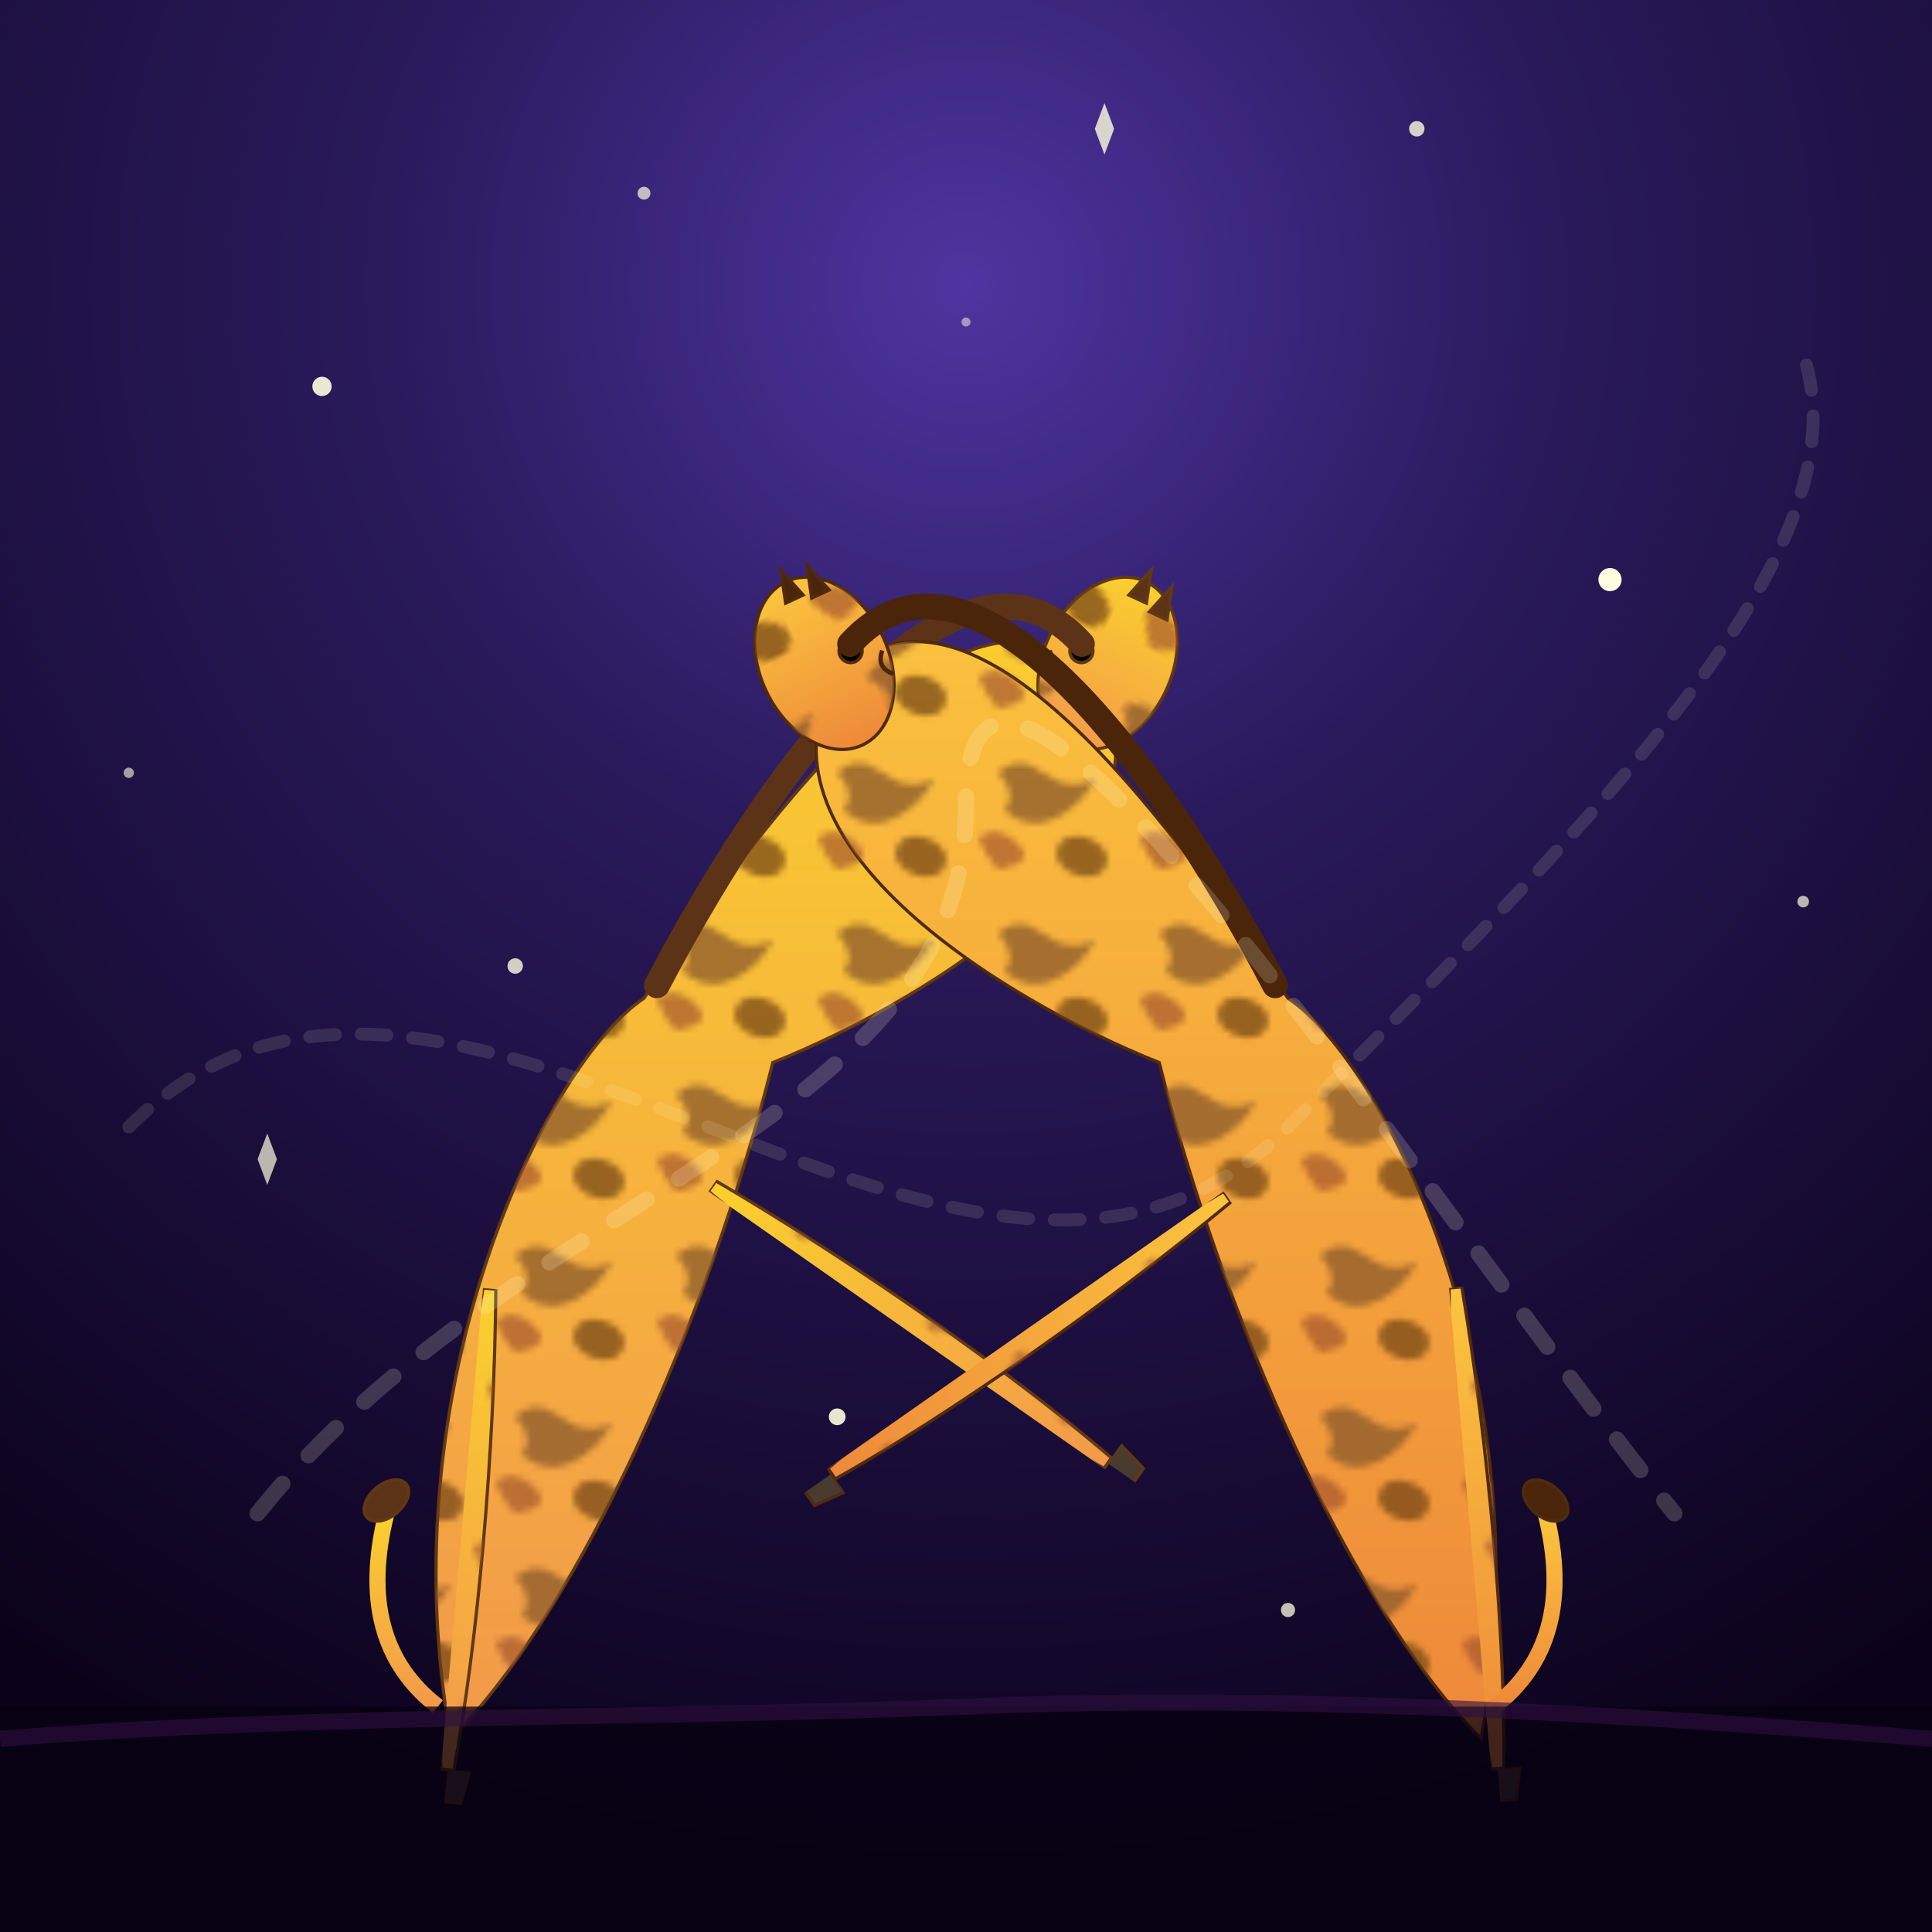
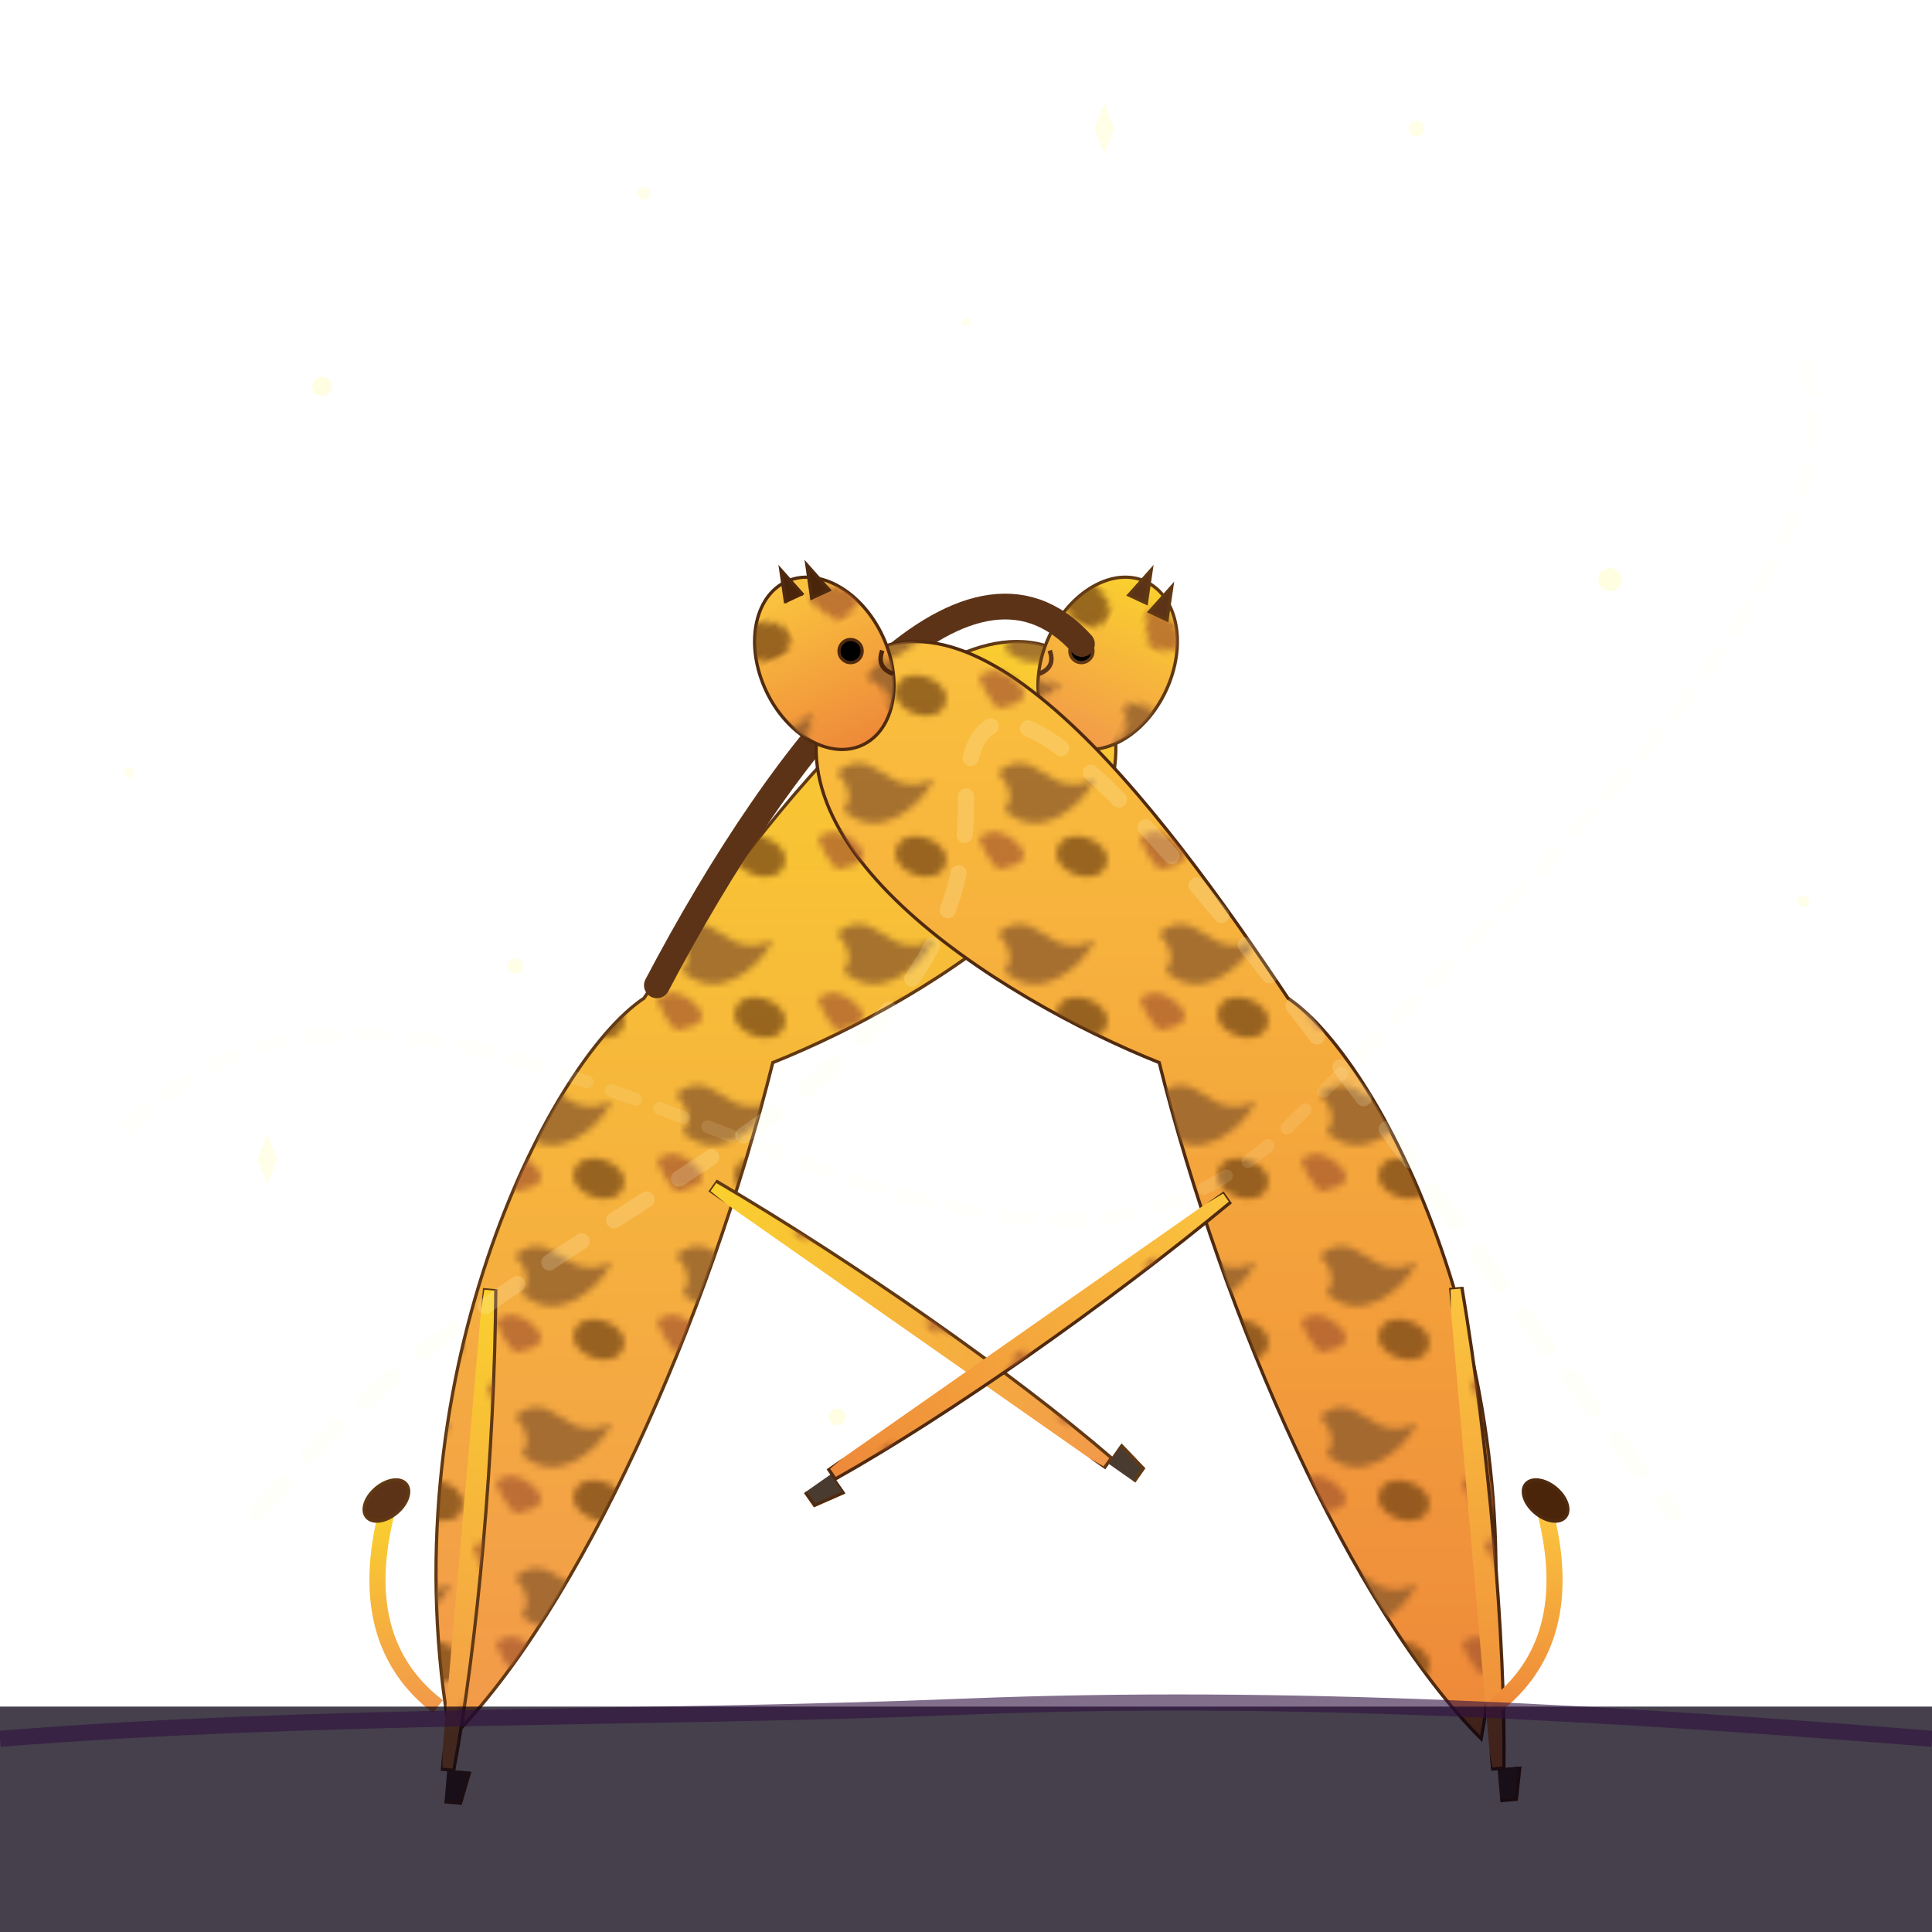
<svg xmlns="http://www.w3.org/2000/svg" viewBox="0 0 300 300">
  <defs>
    <radialGradient id="skyGradient" cx="50%" cy="15%" r="85%">
      <stop offset="0%" style="stop-color:#4E35A0;" />
      <stop offset="35%" style="stop-color:#2A1A5C;" />
      <stop offset="100%" style="stop-color:#0B021A;" />
    </radialGradient>
    <linearGradient id="moonGradient" x1="0%" y1="0%" x2="100%" y2="100%">
      <stop offset="0%" style="stop-color:#FFFEE0;" />
      <stop offset="100%" style="stop-color:#F0E0A0;" />
    </linearGradient>
    <linearGradient id="giraffeColor1" x1="50%" y1="0%" x2="50%" y2="100%">
      <stop offset="0%" style="stop-color:#FAD02E;" />
      <stop offset="100%" style="stop-color:#F2994A;" />
    </linearGradient>
    <linearGradient id="giraffeColor2" x1="50%" y1="0%" x2="50%" y2="100%">
      <stop offset="0%" style="stop-color:#FBC53E;" />
      <stop offset="100%" style="stop-color:#EE893A;" />
    </linearGradient>
    <filter id="moonGlow">
      <feGaussianBlur stdDeviation="2.5" result="coloredBlur" />
      <feMerge>
        <feMergeNode in="coloredBlur" />
        <feMergeNode in="SourceGraphic" />
      </feMerge>
    </filter>
    <pattern id="giraffeSpots" width="25" height="25" patternUnits="userSpaceOnUse">
      <path d="M5,5 Q8,2 12,5 T20,6 Q18,10 14,12 T6,11 Q8,8 5,5Z" fill="#8B5A2B" opacity="0.75" />
      <ellipse cx="18" cy="18" rx="4" ry="3" fill="#704214" opacity="0.7" transform="rotate(20 18 18)" />
      <path d="M2,15 Q5,13 8,16 T5,20 Q3,18 2,15Z" fill="#A0522D" opacity="0.65" />
    </pattern>
    <symbol id="giraffeLegSymbol">
      <path d="M0,0 C-2,25 -2,55 0,75 L2,75 C4,55 4,25 2,0 Z" />
    </symbol>
    <symbol id="giraffeHoofSymbol">
      <path d="M-3.5,0 L3.5,0 L2.5,5 L-2.5,5 Z" fill="#4A3B31" />
    </symbol>
  </defs>
-   <rect width="300" height="300" fill="url(#skyGradient)" />
  <circle cx="50" cy="60" r="1.5" fill="#FFFEE0" opacity="0.9" />
  <circle cx="20" cy="120" r="0.8" fill="#FFFEE0" opacity="0.6" />
  <circle cx="100" cy="30" r="1" fill="#FFFEE0" opacity="0.7" />
  <circle cx="80" cy="150" r="1.2" fill="#FFFEE0" opacity="0.8" />
  <circle cx="150" cy="50" r="0.7" fill="#FFFEE0" opacity="0.5" />
  <circle cx="130" cy="220" r="1.3" fill="#FFFEE0" opacity="0.9" />
  <circle cx="220" cy="20" r="1.2" fill="#FFFEE0" opacity="0.8" />
  <circle cx="250" cy="90" r="1.8" fill="#FFFEE0" opacity="1" />
  <circle cx="280" cy="140" r="0.9" fill="#FFFEE0" opacity="0.7" />
-   <circle cx="200" cy="250" r="1.1" fill="#FFFEE0" opacity="0.75" />
  <path d="M170 20 L171.5 16 L173 20 L171.5 24Z" fill="#FFFEE0" opacity="0.8" />
  <path d="M40 180 L41.5 176 L43 180 L41.5 184Z" fill="#FFFEE0" opacity="0.7" />
  <g transform="translate(225 30) scale(1.1)">
    <path d="M0,0 A30,30 0 0,1 0,60 A23,23 0 0,0 0,0 Z" fill="url(#moonGradient)" filter="url(#moonGlow)" />
  </g>
  <g id="balletGiraffes" transform="translate(0 15)">
    <g id="giraffe1" stroke="#603813" stroke-width="0.5">
      <path id="g1BodyNeck" d="M70,255 C60,200 85,150 100,140 C120,110 150,70 170,90 C185,115 145,140 120,150 C110,190 90,235 70,255Z" fill="url(#giraffeColor1)" />
      <path d="M70,255 C60,200 85,150 100,140 C120,110 150,70 170,90 C185,115 145,140 120,150 C110,190 90,235 70,255Z" fill="url(#giraffeSpots)" stroke="none" />
      <g transform="translate(172,88) rotate(25)">
        <ellipse cx="0" cy="0" rx="10" ry="14" fill="url(#giraffeColor1)" />
        <ellipse cx="0" cy="0" rx="10" ry="14" fill="url(#giraffeSpots)" stroke="none" />
        <path d="M-1.5,-11 L0,-16 L1.5,-11 Z" fill="#5C3317" />
        <path d="M2.5,-10 L4,-15 L5.5,-10 Z" fill="#5C3317" />
        <circle cx="-4.5" cy="0" r="1.8" fill="black" />
        <path d="M-9,2 Q-7,4 -9,6" stroke="#5C3317" stroke-width="0.7" fill="none" />
      </g>
      <path d="M102,138 C122,100 150,65 168,85" stroke="#5C3317" stroke-width="4" fill="none" stroke-linecap="round" />
      <g transform="translate(75,185) rotate(5)">
        <use href="#giraffeLegSymbol" fill="url(#giraffeColor1)" />
        <use href="#giraffeLegSymbol" fill="url(#giraffeSpots)" stroke="none" />
        <use href="#giraffeHoofSymbol" transform="translate(1,75)" />
      </g>
      <g transform="translate(110,170) rotate(-55)">
        <use href="#giraffeLegSymbol" fill="url(#giraffeColor1)" />
        <use href="#giraffeLegSymbol" fill="url(#giraffeSpots)" stroke="none" />
        <use href="#giraffeHoofSymbol" transform="translate(1,75)" />
      </g>
      <path d="M68,250 Q55,240 60,220" stroke-width="2.5" stroke="url(#giraffeColor1)" fill="none" />
      <ellipse cx="60" cy="218" rx="4" ry="2.5" fill="#5C3317" transform="rotate(-40 60 218)" />
    </g>
    <g id="giraffe2" stroke="#502A0F" stroke-width="0.5">
      <path id="g2BodyNeck" d="M230,255 C240,200 215,150 200,140 C180,110 150,70 130,90 C115,115 155,140 180,150 C190,190 210,235 230,255Z" fill="url(#giraffeColor2)" />
      <path d="M230,255 C240,200 215,150 200,140 C180,110 150,70 130,90 C115,115 155,140 180,150 C190,190 210,235 230,255Z" fill="url(#giraffeSpots)" stroke="none" />
      <g transform="translate(128,88) rotate(-25)">
        <ellipse cx="0" cy="0" rx="10" ry="14" fill="url(#giraffeColor2)" />
        <ellipse cx="0" cy="0" rx="10" ry="14" fill="url(#giraffeSpots)" stroke="none" />
-         <path d="M-1.5,-11 L0,-16 L1.5,-11 Z" fill="#4A250A" />
+         <path d="M-1.5,-11 L0,-16 L1.5,-11 " fill="#4A250A" />
        <path d="M2.5,-10 L4,-15 L5.5,-10 Z" fill="#4A250A" />
        <circle cx="4.5" cy="0" r="1.8" fill="black" />
        <path d="M9,2 Q7,4 9,6" stroke="#4A250A" stroke-width="0.7" fill="none" />
      </g>
-       <path d="M198,138 C178,100 150,65 132,85" stroke="#4A250A" stroke-width="4" fill="none" stroke-linecap="round" />
      <g transform="translate(225,185) rotate(-5)">
        <use href="#giraffeLegSymbol" fill="url(#giraffeColor2)" />
        <use href="#giraffeLegSymbol" fill="url(#giraffeSpots)" stroke="none" />
        <use href="#giraffeHoofSymbol" transform="translate(1,75)" />
      </g>
      <g transform="translate(190,170) rotate(55)">
        <use href="#giraffeLegSymbol" fill="url(#giraffeColor2)" />
        <use href="#giraffeLegSymbol" fill="url(#giraffeSpots)" stroke="none" />
        <use href="#giraffeHoofSymbol" transform="translate(1,75)" />
      </g>
      <path d="M232,250 Q245,240 240,220" stroke-width="2.5" stroke="url(#giraffeColor2)" fill="none" />
      <ellipse cx="240" cy="218" rx="4" ry="2.5" fill="#4A250A" transform="rotate(40 240 218)" />
    </g>
    <path d="M40,220 C80,170 150,160 150,110 S220,170 260,220" fill="none" stroke="rgba(255,255,224,0.18)" stroke-width="2.5" stroke-dasharray="6 6" stroke-linecap="round" />
    <path d="M20,160 C70,110 150,210 200,160 S290,70 280,40" fill="none" stroke="rgba(255,255,224,0.12)" stroke-width="2" stroke-dasharray="4 4" stroke-linecap="round" />
  </g>
  <rect y="265" width="300" height="35" fill="#070110" opacity="0.75" />
  <path d="M0,270 C50,266 100,267 150,265 C200,263 250,266 300,270" fill="none" stroke="#301040" stroke-width="2.5" opacity="0.6" />
</svg>